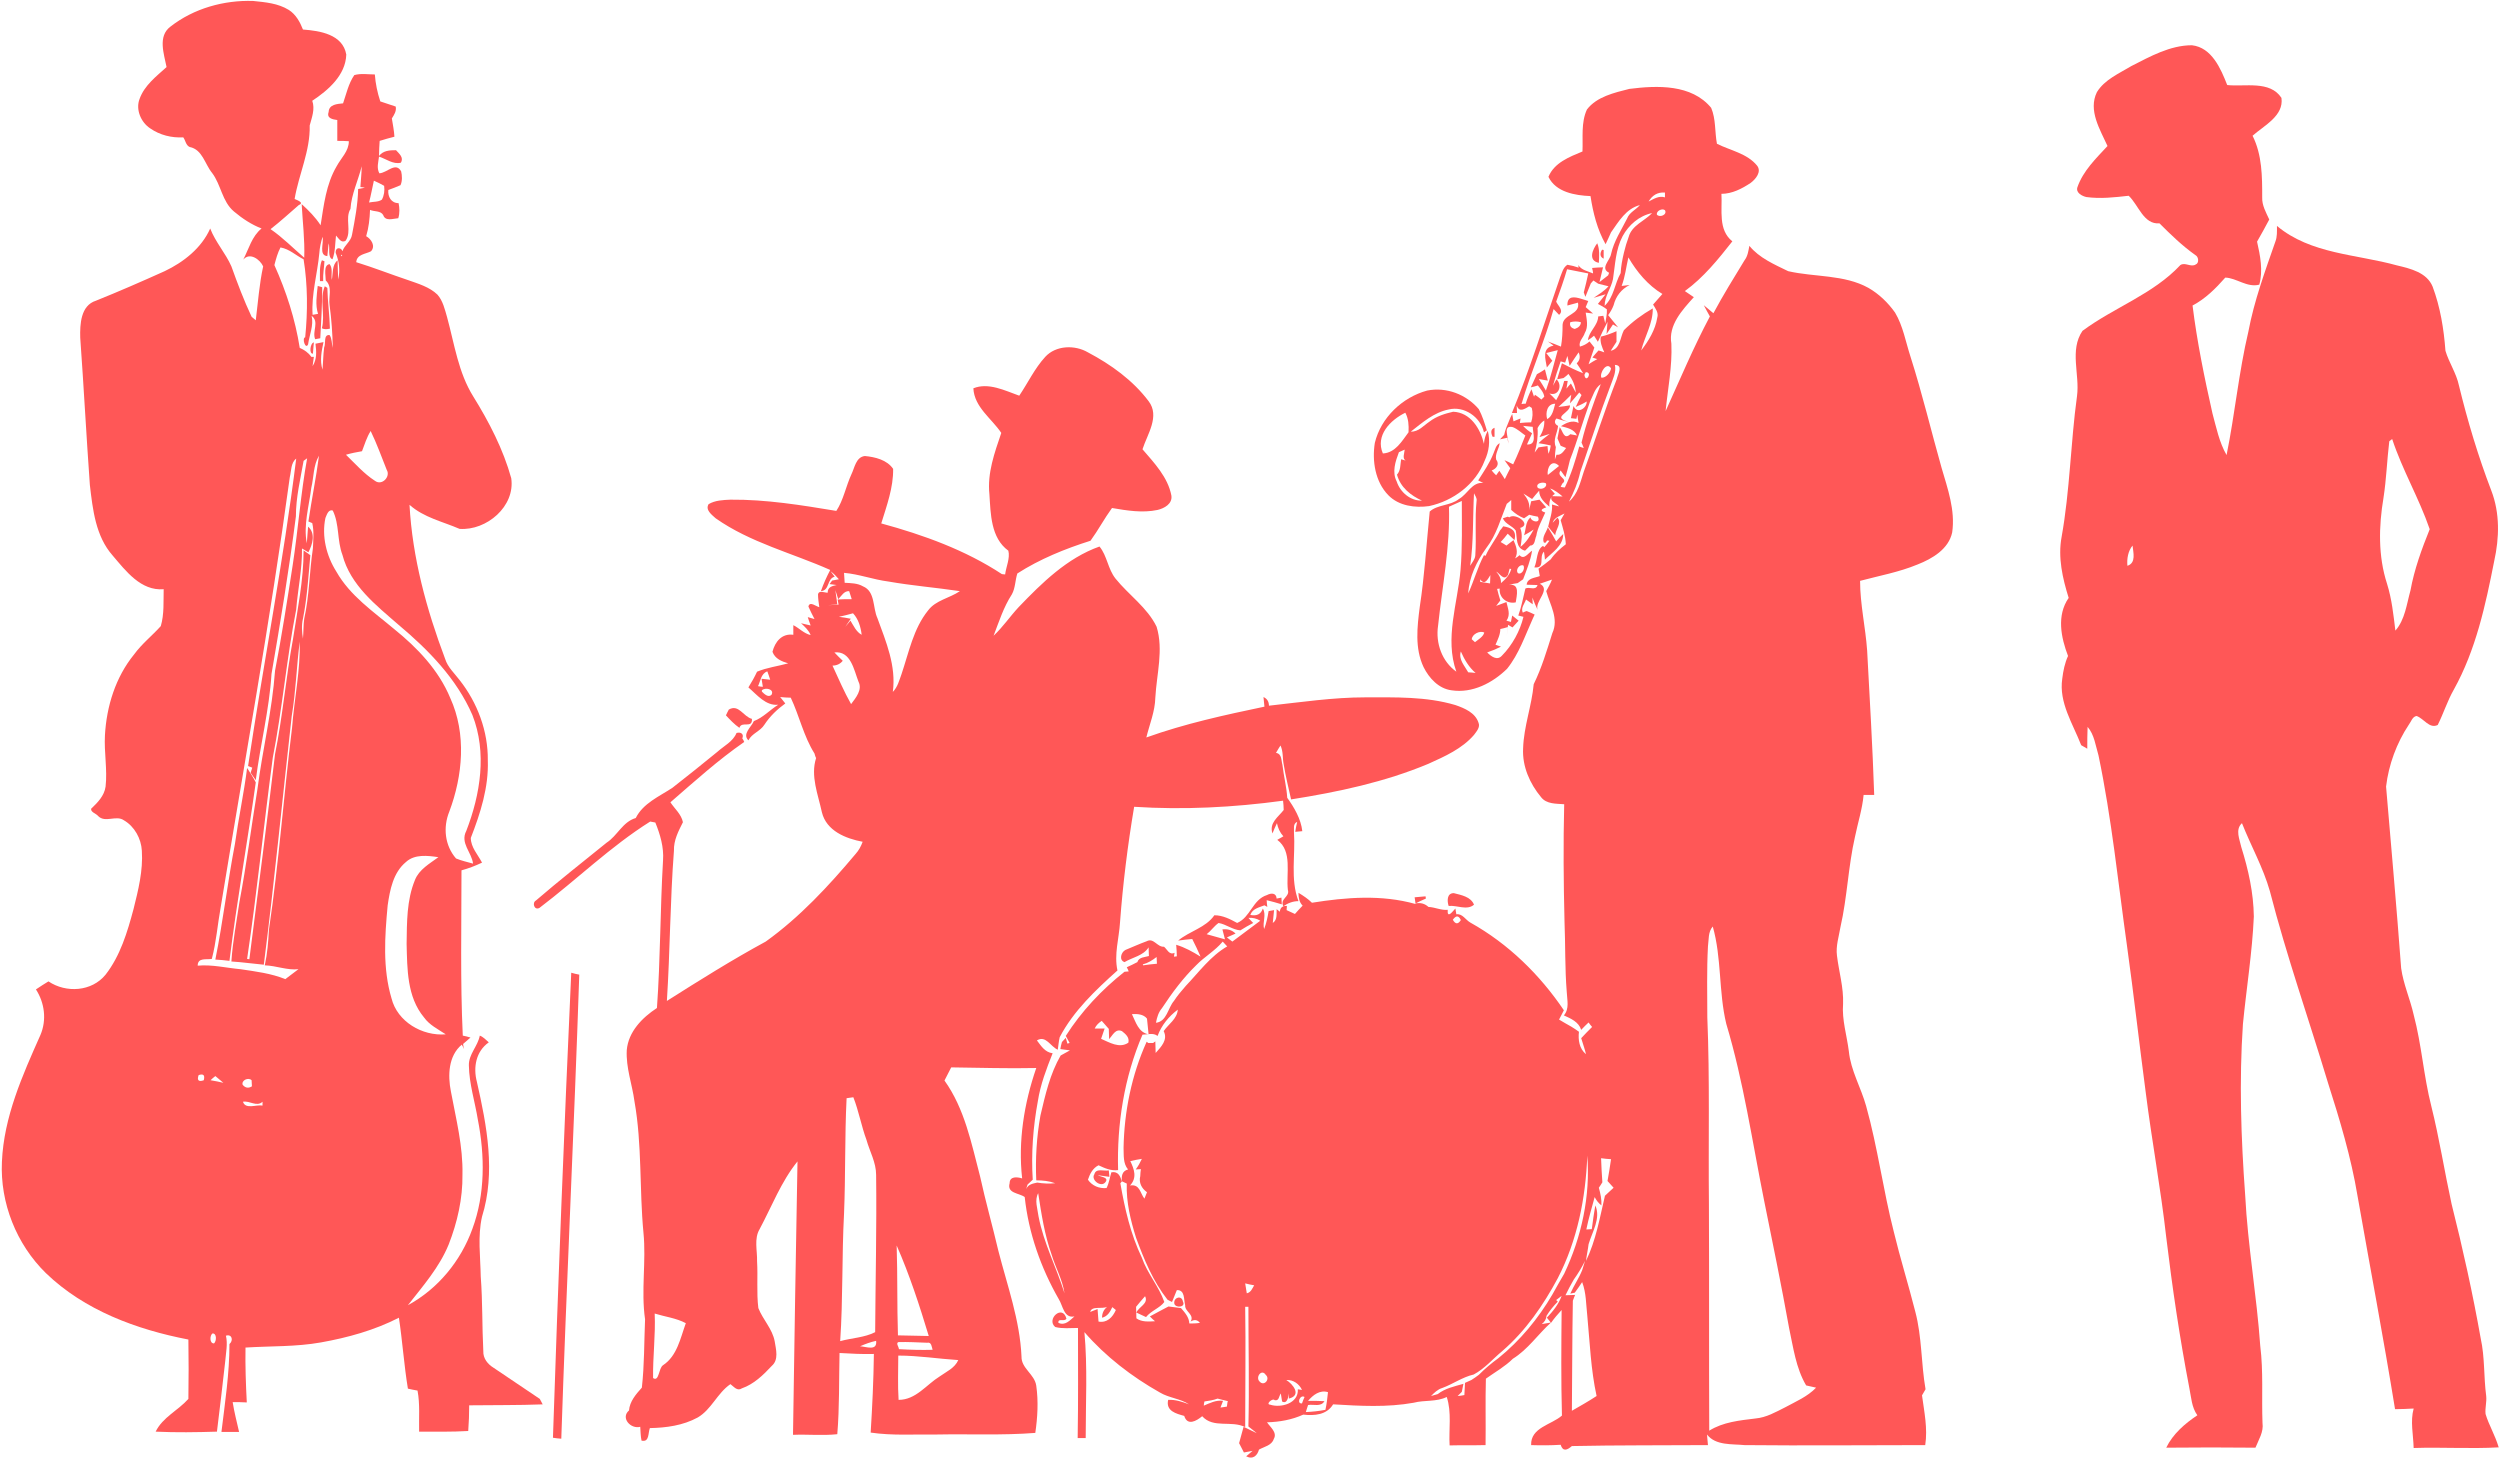
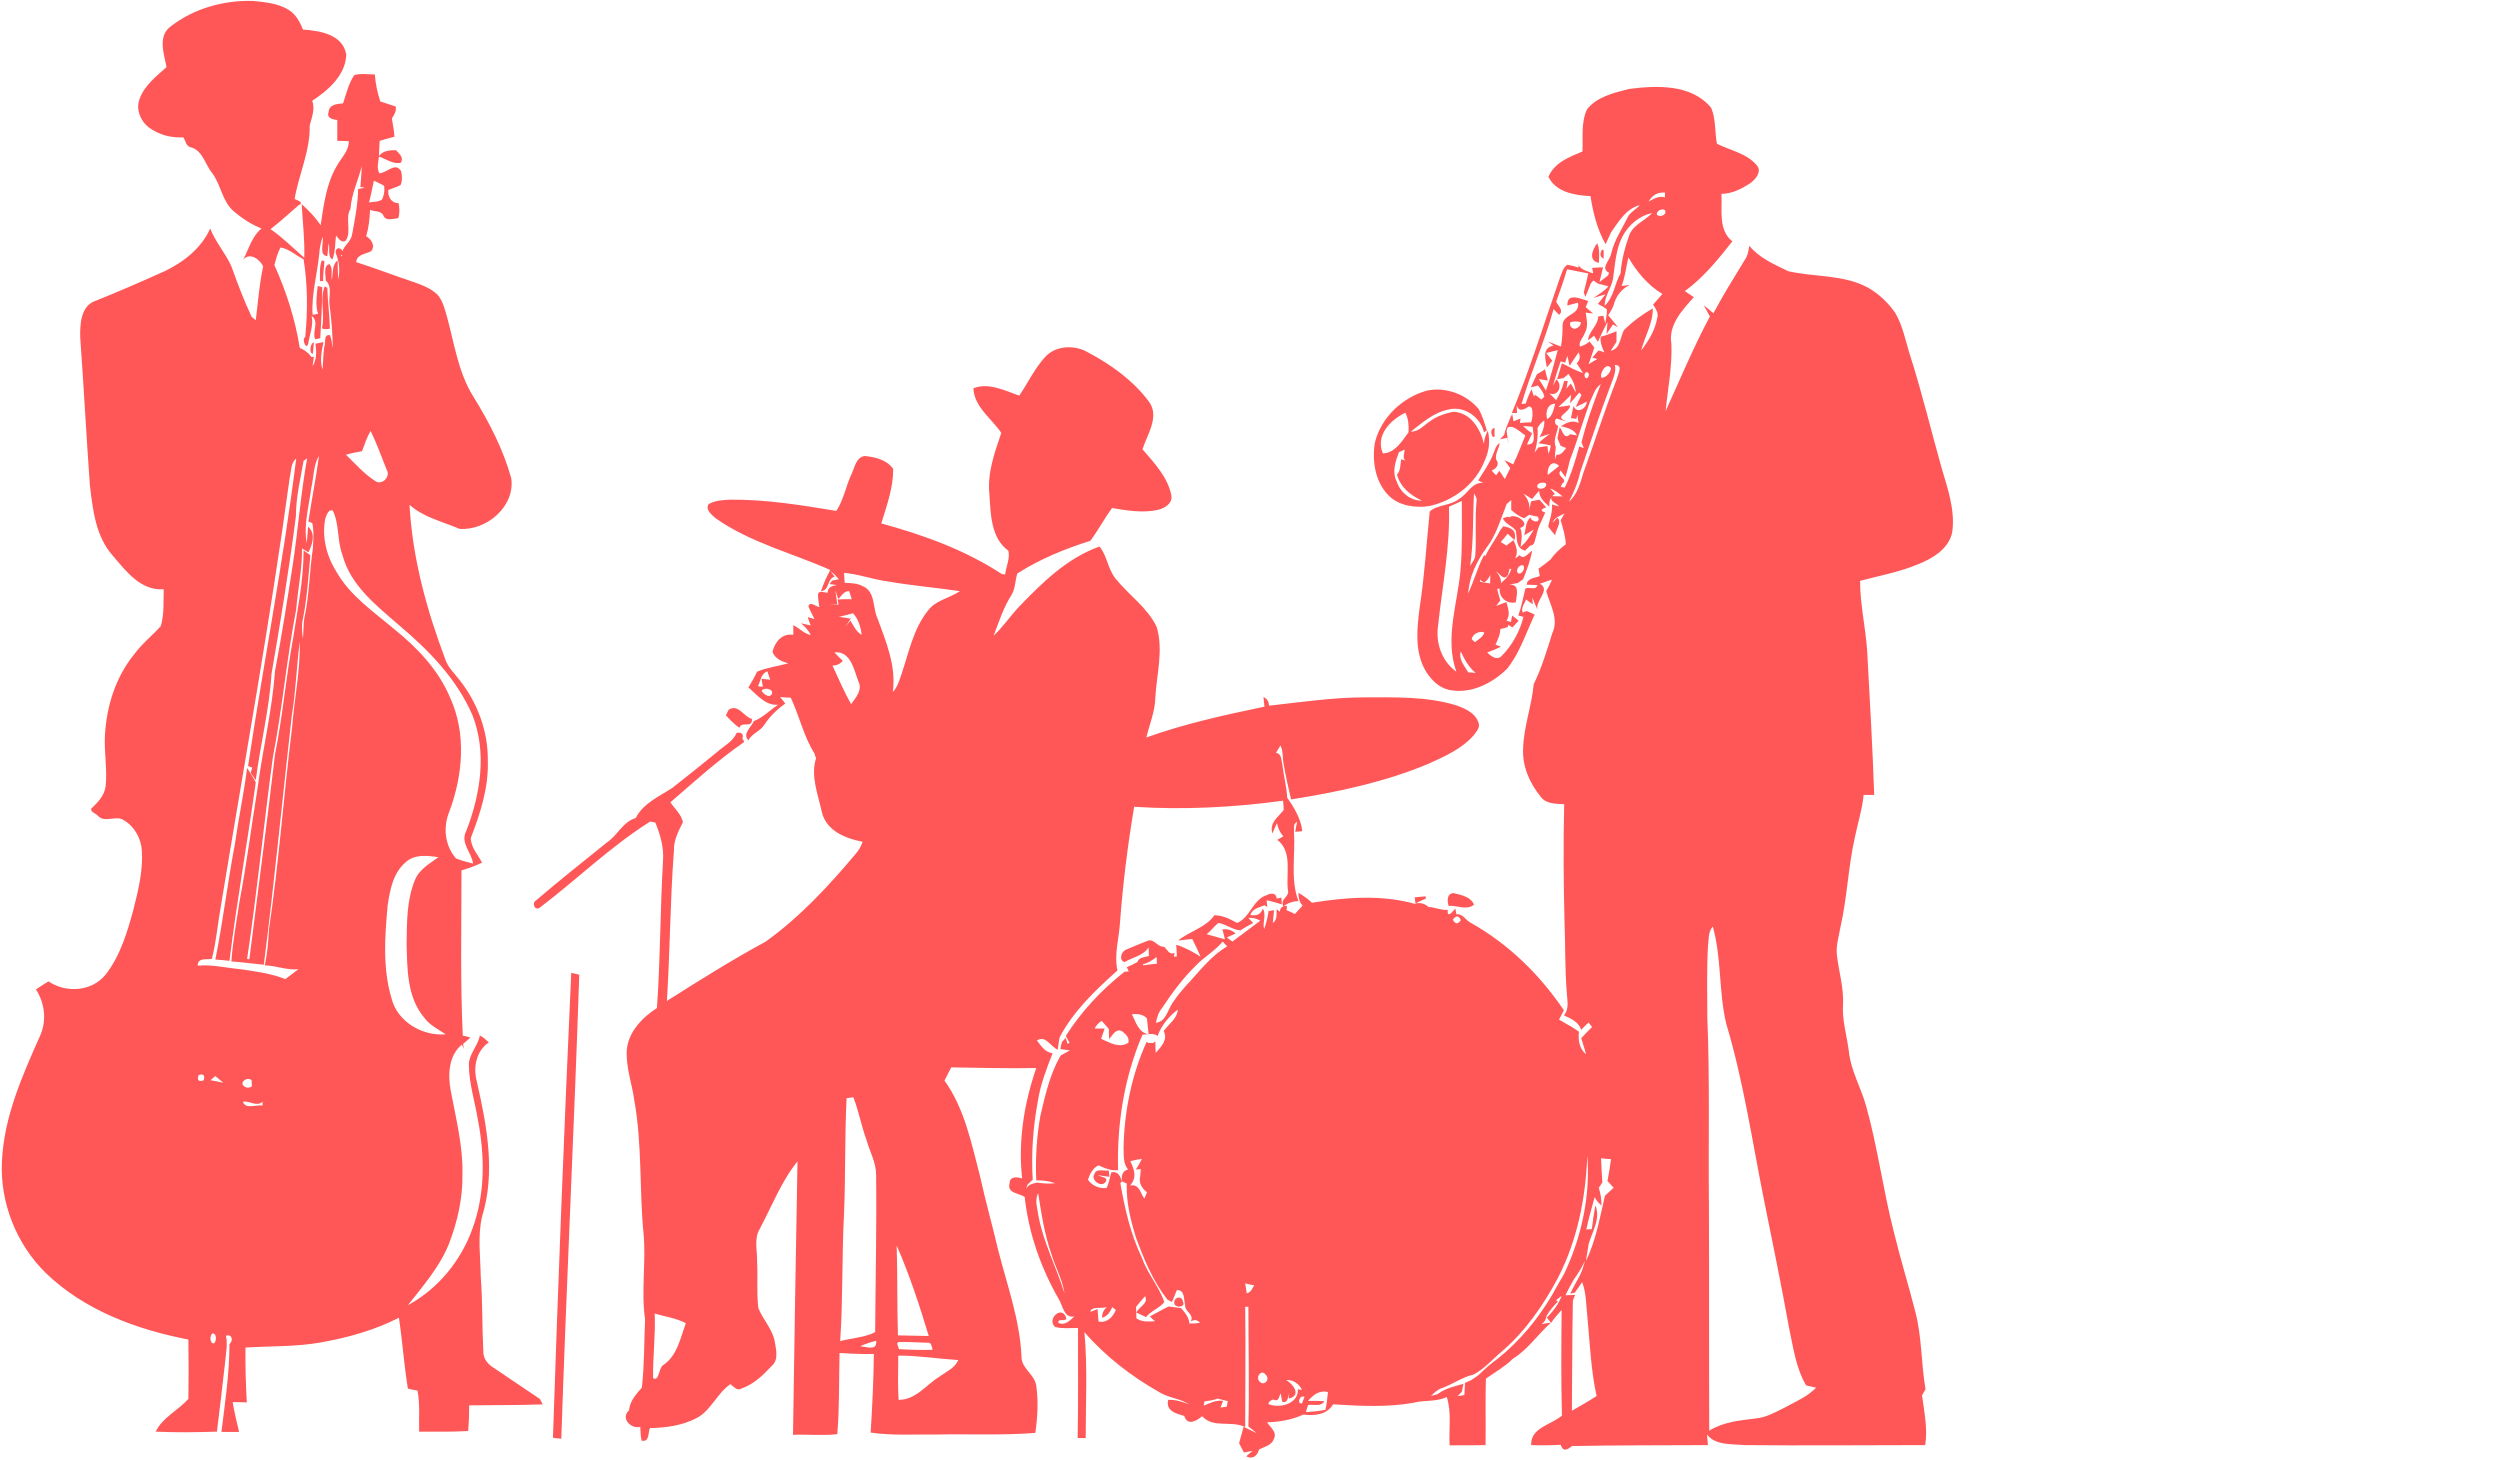
<svg xmlns="http://www.w3.org/2000/svg" fill="#000000" height="454.9" preserveAspectRatio="xMidYMid meet" version="1" viewBox="-0.6 -0.3 779.0 454.9" width="779" zoomAndPan="magnify">
  <g fill="#ff5757" id="change1_1">
    <path d="M153.2,425.9c-1.8-1.1-3.3-2.9-3.2-5.2c-0.4-7.7-0.2-15.4-0.8-23.2c-0.1-6.2-1-12.6,0.4-18.7 c4.3-13.8,1.5-28.3-1.6-42c-1.2-4.5-0.3-9.5,3.7-12.3c-0.9-0.8-1.7-1.7-2.8-2.1c-0.6,3.3-3.5,5.8-3.4,9.3 c0.1,5.8,1.9,11.3,2.8,16.9c2.2,11.2,2.3,23.2-1.7,34c-3.6,10-10.7,18.7-20.1,23.8c4.7-6,9.8-11.8,12.7-18.9 c2.7-6.9,4.4-14.3,4.3-21.8c0.2-8.8-2-17.3-3.6-25.9c-1-5-0.8-11.1,3.4-14.6c0.2,0.3,0.5,1,0.7,1.4c-0.1-0.4-0.3-1.2-0.3-1.6 c0.6-0.5,1.7-1.5,2.3-2c-0.6-0.2-1.8-0.5-2.4-0.6c-0.8-17.1-0.4-34.3-0.4-51.5c2.2-0.6,4.3-1.4,6.4-2.4c-1.3-2.5-3.5-4.8-3.5-7.7 c3-7.7,5.6-15.8,5.3-24.2c0.1-9-3.2-17.9-8.8-25c-1.6-2.1-3.7-4-4.5-6.6c-5.8-15.4-10.2-31.5-11.1-48c4.5,4,10.3,5.2,15.6,7.5 c8.4,0.6,17.4-7,16.1-15.8c-2.5-9-6.9-17.5-11.8-25.4c-4.7-7.5-5.9-16.4-8.2-24.8c-0.7-2.4-1.3-5.1-3-7c-2.5-2.4-6-3.4-9.1-4.5 c-5.4-1.8-10.7-3.9-16.2-5.6c0.2-2.5,2.9-2.5,4.6-3.4c1.5-1.6,0.1-3.8-1.5-4.7c0.8-2.7,1.1-5.4,1.2-8.2c1.3,0.6,3.3,0.2,4.1,1.6 c0.7,2.1,3.1,1.1,4.7,1c0.5-1.6,0.4-3.2,0.1-4.7c-2.3,0-3.4-2-3.2-4.1c1.3-0.5,2.5-0.9,3.8-1.5c0.6-1.3,0.5-3,0.2-4.3 c-1.7-3.1-4.4,0.5-6.8,0.6c-0.9-1.7-0.3-3.5-0.1-5.2c2.2,0.7,4.4,2.5,6.8,1.9c1-1.6-0.5-2.8-1.5-3.9c-2,0-4,0.1-5.3,1.8 c0-1.6,0.1-3.2,0.2-4.7c1.5-0.5,3.1-0.9,4.6-1.3c-0.1-1.9-0.5-3.8-0.8-5.7c0.7-1.1,1.5-2.3,1.2-3.7c-1.6-0.5-3.2-1.1-4.8-1.6 c-0.9-2.7-1.5-5.6-1.7-8.4c-2.1,0-4.3-0.4-6.4,0.2c-1.8,2.6-2.5,5.9-3.5,8.8c-1.8,0.2-4.4,0.3-4.5,2.7c-0.7,2,1.3,2.3,2.7,2.5 c0,2.2,0,4.3,0,6.5c0.9,0,2.7,0,3.6,0.1c0,3.1-2.4,5.2-3.8,7.8c-3.3,5.6-4,12.1-5,18.4c-1.6-2.5-3.7-4.6-5.9-6.6 c0.3,5.6,1,11.1,0.8,16.7c-3.5-3-6.7-6.3-10.5-8.9c3.1-2.4,5.9-5,8.8-7.5c2-0.8-1-1.7-1.3-1.9c1.3-7.7,4.9-15,4.7-22.9 c0.7-2.6,1.7-5.1,0.8-7.7c5-3.3,10.4-8,10.6-14.4c-1.1-6.3-8.2-7.4-13.5-7.8c-0.9-2.3-2.2-4.7-4.4-6.1C86,0.7,82.1,0.4,78.3,0 c-9.1-0.3-18.5,2.3-25.8,8c-4,3-2,8.5-1.2,12.6c-3.2,2.9-6.9,5.7-8.4,9.9c-1.3,3.3,0.4,7.3,3.3,9.2c3,2.1,6.7,3,10.3,2.8 c0.7,0.9,0.8,2.5,2,3c4,0.8,4.7,5.3,7,8.1c2.8,3.7,3.1,8.9,6.8,12c2.6,2.2,5.5,4.1,8.6,5.3c-3,2.4-4,6.4-5.7,9.7 c2-2.4,5.2-0.1,6.2,2.1c-1.2,5.5-1.6,11.2-2.3,16.8c-0.3-0.3-1-0.8-1.3-1.1c-2.4-5.1-4.4-10.4-6.3-15.7c-1.8-4.1-5-7.6-6.6-11.8 c-2.7,6.1-8.3,10.5-14.2,13.3c-7.1,3.2-14.2,6.3-21.4,9.2c-4.8,1.5-5,7.4-4.9,11.5c1.1,15.3,1.9,30.6,3,45.9c0.9,7.7,1.8,16,7.1,22 c4.1,4.8,8.8,11.1,15.9,10.5c-0.1,3.8,0.2,7.8-0.9,11.5c-2.7,3-5.9,5.5-8.3,8.8c-5.8,7.1-8.6,16.2-9.1,25.2 c-0.3,5.3,0.8,10.7,0.2,16c-0.4,2.9-2.5,5-4.5,6.9c-0.2,1.1,1.6,1.5,2.2,2.3c2.2,2.2,5.6-0.4,8,1.3c3.3,1.9,5.4,5.7,5.6,9.5 C44,271,42.5,277,41,283c-1.9,7.1-4.1,14.5-8.7,20.4c-4.3,5.3-12.3,5.8-17.8,2.1c-1.3,0.8-2.6,1.6-3.9,2.5 c2.7,4.2,3.4,9.5,1.4,14.2c-5.6,12.6-11.4,25.5-12,39.5c-0.6,12.8,4.5,25.7,13.7,34.7C25.7,408,42,414,58.1,417.1 c0.1,6.1,0.1,12.3,0,18.5c-3.2,3.6-8,5.7-10.2,10.2c6.4,0.3,12.7,0.2,19.1,0c0.9-7.4,1.8-14.8,2.6-22.1c0.2-2.6,0.8-5.2,0.2-7.8 c1.9-0.6,2.4,1.5,1.1,2.6c0,9.2-1.4,18.3-2.5,27.4c1.8,0,3.6,0,5.5,0c-0.7-3.1-1.5-6.1-2-9.3c1.5,0,2.9,0,4.4,0.1 c-0.3-5.7-0.5-11.4-0.4-17.1c7.8-0.5,15.7-0.2,23.5-1.6c8.4-1.5,16.7-3.8,24.3-7.7c1.1,7.3,1.6,14.8,2.8,22.1 c0.8,0.2,2.3,0.5,3,0.6c0.8,4.2,0.4,8.6,0.5,12.8c5.1,0,10.2,0.1,15.3-0.2c0.2-2.7,0.3-5.3,0.3-8c7.6-0.1,15.3,0,22.9-0.3 c-0.2-0.4-0.7-1.3-0.9-1.7C162.8,432.3,158,429.2,153.2,425.9z M115.9,56c1.1,0.5,2.2,1,3.2,1.6c0.2,1.5,0,3-0.7,4.3 c-1.1,0.8-2.7,0.6-4,0.9C115,60.5,115.4,58.2,115.9,56z M112.2,140.3c0.8-2.1,1.5-4.4,2.7-6.3c1.9,3.9,3.4,8.1,5,12.1 c1.3,2.1-1.5,5.1-3.7,3.4c-3.4-2.2-6.1-5.3-9-8.1C108.9,140.9,110.5,140.6,112.2,140.3z M62.9,336.3c-1.6,0.6-2.2,0-1.6-1.6 C62.8,334.2,63.3,334.7,62.9,336.3z M66.1,418.3c-1.4,0.1-1.4-2.4-0.5-3.1C67,415.1,66.9,417.6,66.1,418.3z M65,336.3 c0.5-0.5,1-0.9,1.5-1.3c0.8,0.7,1.7,1.4,2.5,2.1C67.7,336.8,66.3,336.5,65,336.3z M77.8,336.3c0,0.5,0.1,1.4,0.1,1.9 c-1.1,0.7-2.1,0.5-2.9-0.5C74.6,336.3,76.8,335.3,77.8,336.3z M75.1,343c2.1-0.4,4.3,1.7,6.1,0c0,0.3,0,0.9,0,1.2 C79.3,343.8,75.9,345.5,75.1,343z M92.4,301.7c-1.4,1-2.7,2.1-4.1,3.1c-4.4-1.8-9.3-2.4-14-3.1c-4.4-0.4-8.8-1.5-13.3-1.1 c0-2.6,2.7-1.8,4.4-2.1c1.4-5.3,1.8-10.8,2.8-16.3c7.3-44.6,15.4-89,21.5-133.8c0.5-2,0.3-4.5,2-5.8c-4,32.1-10.2,63.8-15,95.8 c0.3,0.1,1,0.4,1.3,0.5l-0.5,1.6c0.4,0.6,1.2,1.7,1.6,2.3c1.4-11.1,4.2-21.9,4.9-33.1c2.8-16.3,5.5-32.7,7.6-49.1 c0-5.9,1.4-11.6,2.4-17.3c0.3-0.2,0.8-0.6,1.1-0.8c-2,11-2.8,22.2-4.5,33.3c-1.7,11-3.4,22-5.5,32.9c-0.9,12.5-3.9,24.6-5.5,37 c-1.9,11.7-3.4,23.5-5.6,35.1c-0.9,6.2-2.1,12.3-2.5,18.5c3.4,0.2,6.7,0.7,10.1,1c3.3-25.8,5.8-51.7,8.7-77.5 c1.3-7.7,1.5-15.5,2.5-23.2c0.2,9-1.7,17.9-2.4,26.9c-2.6,20.9-4.1,42-7.2,62.9c-0.2,3.7-0.5,7.5-1.3,11.1 C85.5,300.6,88.9,302.1,92.4,301.7z M96.7,162.7c0.6,2.6,0.3,5.3,0.2,7.9c-1.1,7.3-1.1,14.7-2.7,21.9c-0.3,2-0.2,4.1-0.4,6.2 c-0.3-2-0.5-4.1,0-6.2c1.3-6.5,1.7-13.2,2.3-19.8c-0.7-0.5-1.4-1-2.1-1.5c0,9.3-1.9,18.4-3.3,27.6c-2.2,11.9-3.2,24-5.6,35.9 c-2.5,21.3-5.3,42.6-8,63.9l-0.7-0.1c3.1-20.8,5.2-41.8,8-62.7c3-15.3,4.3-30.9,7.3-46.2c0.5-6.3,1.9-12.6,1.8-19l2,1.2 c1.3-2.5,2.3-5.9-0.1-8c-0.1,1.3-0.3,3.9-0.4,5.2c-1.1-5.7,0.7-11.6,1.4-17.3c0.8-3.3,0.6-7,2.4-10c-0.9,6.9-2.3,13.7-3.3,20.5 L96.7,162.7z M99.9,114.9c-0.9-2.8-0.3-5.8,0.3-8.6c-0.6,0.1-1.9,0.4-2.5,0.5c0.3,2.4,0.5,4.8-0.9,7c0.1-0.7,0.3-2.2,0.4-2.9h-0.8 c-0.9-1.3-2.2-2.2-3.6-2.8c-1.4-8.9-4.2-17.6-7.9-25.8c0.5-1.9,1-3.8,1.9-5.5c2.8,0.5,4.8,2.5,7.2,3.7c1.3,8,1.3,16.3,0.5,24.3 c-1.1,0.2,0.1,4,0.9,2.2c0.4-2.9,1.8-5.9,1.1-8.9c2.5,1.9,0.1,4.8,1.1,7.3c0.4-0.1,1.2-0.2,1.6-0.3c0.3-5.3,0.6-10.6,0.6-15.9 c-0.3-0.1-1-0.3-1.4-0.4c-0.3,2.9-0.8,5.9,0.1,8.7c-0.4,0.1-1.3,0.2-1.7,0.3c-0.4-6.5,1.5-12.8,2.1-19.2c0.1-1.7,0.5-3.4,1-5.1 c0.5,1.8-1.3,5.8,1.5,6c0.1-1,0.3-3,0.4-4c0.5,1.5-0.4,4.4,1.2,5c0.9-2.4,0.8-4.9,1.1-7.4c0.8,0.8,1.6,2.5,3,1.6 c2-2.9-0.3-6.9,1.5-9.9c0.3-4.6,2.4-8.8,3.5-13.3c0,2.2-0.3,4.3-0.4,6.5c0.3,0,1,0.1,1.4,0.2c-0.7,0.1-1.4,0.3-2.1,0.4 c-0.1,4.8-1,9.5-1.9,14.2c-0.3,2.1-2.4,3.3-3,5.2c-0.3-1.2-2.2-1.5-2.1,0.5c1.1,2.6,1.4,5.5,0.8,8.3c-0.1-2-0.2-4-0.2-6 c-1.8,1.5-1.4,4-1.8,6.1c-0.3-1.6,0.4-3.5-0.7-4.9c-2,0.3-1.2,3.5-1.2,5.1c2.2,2,0.8,5.1,1.2,7.7c0.6,4.4,0.9,8.8,1,13.3 c-0.4-1.3-0.2-2.8-1-4c-2-0.2-1.1,2.6-1.7,3.9C100.1,110.2,100.1,112.6,99.9,114.9z M106,79.5h-0.4c0.1-0.2,0.2-0.3,0.3-0.5 C106,79.2,106,79.3,106,79.5z M104.2,177.8c-3.1-4.9-4.6-11-3.4-16.7c0.4-0.9,0.9-2.8,2.3-2.3c2.1,4.3,1.3,9.3,3,13.8 c2.5,9.5,10.5,15.7,17.5,21.8c9.3,7.8,18.1,16.8,23,28.1c4.6,11.7,2.5,24.7-1.9,36.1c-2,3.8,1.7,6.7,2.1,10.2 c-1.8-0.5-3.6-0.9-5.3-1.6c-3.5-4-4.1-9.7-2.1-14.6c4.2-11.2,5.4-24.2,0.3-35.4c-3.6-8.7-10.3-15.7-17.5-21.5 C115.8,190.3,108.5,185.4,104.2,177.8z M121.4,310.8c-2.8-9.4-2.1-19.3-1.2-29c0.7-4.8,1.7-10.2,5.7-13.5c2.7-2.5,6.8-2,10.1-1.5 c-2.7,2-6,3.8-7.3,7.1c-2.6,6.3-2.5,13.2-2.6,19.9c0.2,7.8,0.1,16.5,5.4,22.9c1.7,2.4,4.4,3.7,6.8,5.3 C130.9,322.6,123.2,318,121.4,310.8z" />
-     <path d="M773.9,440.3c-0.2-1.9,0.4-3.7,0.2-5.6c-0.8-6-0.4-12-1.7-17.9c-2.5-14.1-5.6-28.1-9.1-42 c-2.2-10.1-3.8-20.4-6.3-30.4c-2.4-9.4-3-19.1-5.5-28.5c-1.1-4.9-3.2-9.5-3.9-14.5c-1.4-18.9-3.1-37.7-4.7-56.6 c0.8-6.8,3.3-13.6,7.1-19.3c0.7-0.9,1.1-2.5,2.4-2.7c2.3,0.8,4,4.1,6.6,2.8c1.8-3.6,3-7.5,5-11c6.9-12.4,9.9-26.4,12.6-40.1 c1.6-7.2,1.8-14.9-0.9-21.9c-4.1-10.7-7.4-21.7-10.1-32.8c-0.8-3.8-3.1-7.1-4.2-10.8c-0.5-6.8-1.6-13.6-4-20 c-1.8-4.4-6.9-5.6-11.1-6.6c-12.6-3.5-26.9-3.5-37.4-12.3c0,1.7,0.1,3.4-0.5,4.9c-3.2,9.2-6.6,18.4-8.4,28 c-3,12.7-4.2,25.7-6.8,38.5c-2.3-4-3.2-8.6-4.4-13c-2.5-11.1-4.8-22.3-6.2-33.6c4-2.1,7.2-5.3,10.2-8.7c3.5,0.1,6.8,3.2,10.6,2.2 c1.2-4.4,0.3-9-0.7-13.4c1.3-2.3,2.6-4.6,3.8-6.9c-1-2.2-2.3-4.4-2.2-6.9c0-6.5,0-13.2-3-19.2c3.6-3.2,9.8-6.2,9-11.8 c-3.6-5.5-11.4-3.4-16.9-4c-2-5.1-4.8-11.7-11-12.4c-6.8,0-13,3.5-18.9,6.5c-3.8,2.3-8.3,4.2-10.7,8.1c-2.8,5.7,1,11.7,3.3,16.8 c-3.6,3.9-7.6,7.7-9.4,12.9c-0.5,1.7,1.5,2.7,2.8,3c4.4,0.6,8.8,0.1,13.2-0.4c3.1,2.9,4.6,9,9.6,8.6c3.5,3.5,7.1,7,11.2,9.9 c1,0.5,1.2,2.5,0.1,2.9c-1.5,1-3.3-0.8-4.8,0.2c-8.5,9.1-20.7,13.2-30.5,20.5c-4.1,6-0.8,13.6-1.7,20.3c-2,14.6-2.2,29.4-4.8,43.9 c-1.2,6.4,0.3,12.9,2.2,19c-3.8,5.5-2.4,12.3-0.2,18.1c-1,2.2-1.5,4.6-1.8,7.1c-1.1,7.4,3.3,14,5.9,20.7c0.5,0.3,1.4,0.8,1.9,1.1 c0-2.3,0-4.5,0.1-6.8c2.1,2.4,2.5,5.9,3.4,8.9c4.1,19.6,6.1,39.6,8.9,59.5c2.1,15.1,3.8,30.3,5.8,45.4c1.9,15.1,4.7,30.1,6.4,45.2 c1.9,15.8,4.2,31.4,7.2,47c0.6,2.9,0.7,6,2.5,8.5c-3.9,2.6-7.6,5.8-9.7,10.1c9.3-0.1,18.6-0.1,27.8,0c1-2.5,2.6-4.9,2.2-7.7 c-0.3-8,0.3-16-0.7-24c-1.1-15.7-3.9-31.3-4.7-47c-1.3-17.8-1.9-35.6-0.7-53.3c1.1-11.2,2.9-22.3,3.4-33.5 c-0.1-7.4-1.7-14.6-3.9-21.6c-0.5-2.4-2-5.5,0.2-7.5c2.8,7.1,6.6,13.8,8.7,21.2c5.2,20.2,12.1,39.8,18.1,59.7 c3.7,11.6,7.2,23.2,9.2,35.2c3.9,22.2,8.1,44.3,11.7,66.5c1.9,0,3.9-0.1,5.8-0.2c-1.1,4-0.1,8.2,0,12.3c8.8-0.3,17.7,0.3,26.5-0.2 C776.8,446.7,774.9,443.7,773.9,440.3z M662.3,176c-0.2-2.2,0.2-4.6,1.6-6.3C664.1,171.8,665.1,175.1,662.3,176z M742.1,154.8 c0.9-5.8,1.1-11.8,1.8-17.6c0.2-0.2,0.7-0.5,0.9-0.7c3.2,9.7,8.4,18.5,11.7,28.1c-2.5,6.2-4.8,12.5-6,19.1 c-1.2,4.3-1.7,9.1-4.7,12.5c-0.6-4.9-1.1-9.8-2.6-14.6C740.4,173,740.6,163.7,742.1,154.8z" />
    <path d="M594.7,110.8c-1.5-4.6-2.3-9.5-4.8-13.7c-2.2-3.1-5-5.8-8.3-7.7c-7.6-4.2-16.7-3.3-25-5.2 c-4.3-2.1-9-4.1-12.1-7.9c-0.3,1.6-0.5,3.2-1.5,4.5c-3.3,5.4-6.7,10.9-9.7,16.5c-1-0.8-2-1.7-3-2.5c0.6,1.2,1.3,2.4,1.9,3.5 c-5.1,9.6-9.3,19.6-13.8,29.5c0.7-7,2.1-13.9,1.8-21c-1-5.8,3.4-10.5,7-14.5c-0.9-0.6-1.9-1.3-2.8-1.9c5.8-4.2,10.4-9.9,14.8-15.5 c-4.5-3.6-3.1-9.7-3.4-14.8c3.3,0,6.4-1.6,9.1-3.4c1.6-1.2,3.5-3.5,2-5.4c-3.1-3.8-8.3-4.7-12.5-6.8c-0.7-3.7-0.3-7.7-1.8-11.2 c-6.1-7.4-16.8-7-25.5-5.9c-4.7,1.2-10.1,2.4-13.2,6.4c-1.9,4.1-1.2,8.8-1.4,13.1c-4.1,1.7-8.8,3.5-10.6,7.9 c2.3,4.8,8.3,5.8,13.1,6c0.8,5.2,2.1,10.4,4.7,15c0.6-1.2,1.1-2.4,1.7-3.7c2.4-3.4,4.7-7.4,9-8.5c-1.3,1.5-3.3,2.3-4,4.2 c-1.8,3.6-4.1,7-5,11.1c-0.3,1.9-3.5,4.4-0.6,5.8l-0.3,0.8c-0.7,0.5-2,1.6-2.7,2.1c0.3-1.1,0.8-3.4,1.1-4.6c-0.8,0-2.5,0.1-3.4,0.2 c0.1,0.4,0.3,1.2,0.3,1.7c-1.6-0.7-3.6-1-4.6-2.6l0.1,0.8c-1.1-0.4-2.3-0.7-3.5-0.9c-1.4,0.9-1.7,2.6-2.3,4 c-4.9,14.1-9.3,28.4-15,42.2h1.6L472,126c0.8,2.4,2.5,1.1,3.9,0.3l0.8,0.5c0.4,1.5,0.3,3-0.2,4.5c-1.2,0-2.3,0.1-3.5,0.2 c0-0.4,0.2-1.1,0.2-1.4c-0.6,0.2-1.7,0.7-2.2,0.9c-0.1-0.6-0.3-1.7-0.4-2.3c-0.3,0.5-0.8,1.6-1,2.2c-0.6,1.4-1.2,2.8-1.5,4.3 c-0.3,0.4-1,1-1.3,1.4c0.6-0.1,1.8-0.4,2.3-0.5l0.3,1.8c0.1-1.9-1.9-5.9,1.4-5.1c1.5,0.6,2.6,1.7,3.9,2.6c-1.2,3-2.4,6.1-3.8,9 c-0.9-0.5-1.8-0.9-2.7-1.3c0.6,0.8,1.2,1.7,1.8,2.5c-0.6,1.2-1.2,2.3-1.7,3.4c-0.4-0.7-1.3-2-1.7-2.6c-0.3,0.5-0.7,0.9-1,1.4 l-0.7-0.7c-0.2-0.2-0.5-0.6-0.7-0.8c1.4-0.5,2.6-1.9,1.4-3.4c-0.4-1.8,0.9-3.4,1.1-5.1c-1.2,0.6-1.4,2-1.9,3.1 c-1.2,3.1-3.1,5.8-4.8,8.5c0.4,0.2,1.2,0.6,1.6,0.8c-3.5-0.4-4.9,3.5-7.6,5c-2.6,2.1-6.7,1.7-9.1,3.9c-1,9.9-1.6,19.9-3.1,29.7 c-0.8,6.2-1.6,12.9,1.2,18.8c1.7,3.4,4.7,6.7,8.7,7.2c6.5,1,12.8-2.3,17.3-6.7c3.7-4.6,5.6-10.3,8-15.6l0.6-1.3 c-0.8-0.4-1.7-0.8-2.5-1.1c-0.3,0.1-0.9,0.3-1.2,0.5c-0.7-1.5,0.6-2.8,1-4.1c0.5,0.4,1.6,1.1,2.1,1.5l-0.1-2.1 c0.5,1.3,1,2.6,1.6,3.8c-0.9-2.7,4.3-6.3,0.7-8.1c1.3-0.4,2.5-0.9,3.8-1.3c-0.5,1.3-1.2,2.5-1.8,3.6c1.2,4.3,4,8.6,1.9,13.1 c-1.7,5.4-3.3,10.8-5.8,15.9c-0.6,6.7-3.1,13.2-3.3,20c-0.3,5.6,2.1,11,5.6,15.2c1.7,2.2,4.7,2,7.2,2.2 c-0.3,12.2-0.2,24.4,0.1,36.5c0.3,7.3,0.1,14.7,0.7,22c0.1,2.5,0.9,5.2-0.9,7.3c2.2,1,4.6,2,5.4,4.5c0.8-0.8,1.5-1.6,2.3-2.3 c0.3,0.5,0.7,0.9,1.1,1.4c-1.1,1.1-2.3,2.3-3.4,3.5c0.5,1.7,1.1,3.3,1.5,5c-2.1-1.7-2.5-4.5-2.2-7c-0.8-0.6-1.6-1.1-2.4-1.6 c-1.3-0.7-2.6-1.5-3.8-2.2c0.5-1,1-2,1.5-2.9c-7.5-11.1-17.3-20.7-29.1-27.3c-1.5-0.8-2.5-2.9-4.4-2.6c-0.1-0.4-0.2-1.3-0.3-1.8 c-0.8,0.8-2.6,3.4-2.4,0.4c-2.1,0.2-3.9-0.8-6-0.9c-1.1-1-2.4-1.4-4-1.1c0.8-0.4,2.4-1.2,3.2-1.5l-0.1-0.7 c-1.1,0.1-2.3,0.2-3.4,0.3c0.1,0.5,0.2,1.5,0.3,2.1c-10.6-3-21.7-2.1-32.3-0.4c-1.2-1.2-2.7-2.2-4.2-3.1c0,1.4,0.2,2.9,1.3,4 c-0.8,0.8-1.6,1.7-2.4,2.6c-0.6-0.3-1.9-0.9-2.6-1.2l0.1-1.3c-1.3-0.1-2.1,0.5-2.2,1.8l-1-0.8c-0.1,1.5,0.3,3.3-1.2,4.3 c0.1-1,0.3-3,0.4-4l-1.7,0.3c-0.3,1.9-0.7,3.8-1.4,5.6c-0.6-2.1,0.8-4.4-0.4-6.4c-0.6,1.8-1.9,2.4-3.9,2c0.7-2,2.7-2.3,4.4-3 c0.2,0.1,0.7,0.4,0.9,0.5c-0.1-0.5-0.2-1.6-0.2-2.1c1.6,0.4,3.1,0.8,4.7,1.3l-0.1-2.1c-0.4,0.1-1.1,0.2-1.5,0.3 c-0.1-1.8-1.7-1.8-3-1.1c-4.5,1.4-5.1,6.9-9.3,8.7c-2.2-1.2-4.5-2.4-7.1-2.4c-2.7,3.9-7.7,4.9-11.3,7.9c1.5-0.2,2.9-0.4,4.4-0.5 c0.9,1.8,1.8,3.6,2.6,5.5c-2.4-1.5-4.9-2.9-7.6-3.7c0.1,0.9,0.2,2.7,0.2,3.6c-0.2,0-0.7,0.1-0.9,0.1l0.2-1.2 c-1.7,0.8-2.3-1.1-3.3-1.9c-2.1,0.2-3.2-2.9-5.4-1.7c-2.2,0.8-4.4,1.8-6.6,2.7c-1.4,0.7-2.1,3.2-0.3,3.8c2.5-1.5,5.9-2,7.5-4.6 c0,0.7,0.1,2,0.1,2.7c-1.3,0.4-3.1,0.3-3.6,1.9c-1.1,0.6-2.2,1.1-3.3,1.6c0.2,0.3,0.5,1,0.6,1.3c-0.3,0-1,0.1-1.3,0.1 c-7.1,5.6-13.5,12.4-18.3,20c0.3,0.6,0.9,1.7,1.2,2.2l-0.7,0.2l-0.5-1.8l-1.2,1.3c-0.2,0.7-0.4,1.5-0.5,2.2c0.7,0.1,2.2,0.3,3,0.4 c-0.7,0.4-2.2,1.2-2.9,1.6c-3.3,5.7-4.8,12.3-6.3,18.7c-1.2,6.7-1.6,13.5-1.3,20.2c2,0,4,0.2,5.9,0.9c-1.9,0.2-3.8,0.1-5.6-0.2 c-1.4,0.3-2.9,0.6-3.4,2c0.1-0.5,0.2-0.9,0.4-1.4c0.4-0.4,1.2-1.1,1.6-1.5c-0.5-8.2,0.1-16.4,1.6-24.5c0.8-5.2,2.7-10.1,4.6-14.9 c-2.4-0.3-3.6-2.3-4.9-4c2.8-1.7,4.2,1.9,6.5,2.9c0.2-1.3,0.3-2.6,0.6-3.9c4.3-8.2,11.2-14.7,18-20.8c-1.1-5,0.5-10,0.8-15 c0.9-12.1,2.4-24.1,4.4-36c15.4,1,31,0.2,46.4-1.9c0.1,0.7,0.2,2.1,0.2,2.9c-1.7,2.2-4.6,4-3.5,7.3c0.3-0.8,1-2.4,1.4-3.2 c0.3,1.5,0.9,2.9,2,4.1c-0.5,0.3-1.4,0.8-1.9,1.1c4.8,3.6,2.7,10.4,3.3,15.6c0.7,2.2-2.6,2.7-1.4,5.1c1.4-1,3-1.6,4.7-1.6 c-2.6-6.9-0.9-14.3-1.4-21.4c0.1-1.1-0.4-2.7,1-3.3c-0.2,0.8-0.5,2.3-0.6,3.1l2.2-0.2c-0.4-3.8-2.6-7.5-4.7-10.4 c-0.2-3.4-1.1-6.8-1.5-10.3c-0.4-1.3-0.1-3.4-2-3.7c0.5-0.8,0.9-1.6,1.4-2.3c0.9,1.9,0.6,4,1,5.9c0.6,3.7,1.5,7.3,2.3,10.9 c14.6-2.3,29.2-5.4,42.8-11.1c5.1-2.3,10.5-4.7,14.2-9c0.8-1.1,2-2.4,1.4-3.8c-1-3.1-4.3-4.5-7.2-5.5c-9.1-2.7-18.7-2.4-28.1-2.4 c-10,0-20,1.5-30,2.6c0-1.3-0.6-2.2-1.7-2.7c0.1,0.8,0.2,2.3,0.3,3c-12.4,2.6-24.8,5.3-36.8,9.6c1-4.1,2.7-8.1,2.8-12.4 c0.4-7.3,2.6-14.9,0.4-22.1c-2.9-6-8.7-9.9-12.8-15c-2.4-3-2.6-7.1-5-10c-10.1,3.6-17.9,11.3-25.2,18.9c-2.7,2.9-4.9,6.2-7.8,8.9 c1.7-4.4,3.1-8.9,5.7-12.9c1.1-2,1-4.3,1.7-6.5c7-4.5,14.9-7.7,22.8-10.2c2.4-3.3,4.3-6.9,6.7-10.2c4.7,0.8,9.5,1.6,14.2,0.6 c2.1-0.5,4.7-1.9,4.3-4.5c-1.1-5.7-5.3-10.1-9-14.4c1.5-4.7,5.5-10.3,1.9-15c-4.9-6.5-11.7-11.4-18.9-15.2 c-4.1-2.4-10-2.2-13.3,1.4s-5.4,8.1-8.1,12.1c-4.5-1.6-9.6-4.2-14.3-2.3c0.3,5.9,5.7,9.4,8.7,13.9c-2.1,6.2-4.4,12.5-3.7,19.1 c0.4,6.1,0.4,13.6,5.9,17.6c0.6,2.3-0.7,5-1,7.4c-0.2,0-0.7-0.1-1-0.1c-11.4-7.5-24.4-12.2-37.6-15.8c1.7-5.5,3.8-11.2,3.7-17 c-1.9-2.8-5.6-3.7-8.8-4c-2.8,0.3-3.2,3.7-4.2,5.7c-1.7,3.7-2.5,8.1-4.7,11.4c-10.9-1.8-21.9-3.6-33-3.5c-2.3,0.1-4.8,0.2-6.8,1.4 c-1.1,1.8,1,3.3,2.2,4.4c10.8,7.6,23.8,10.8,35.7,16.1c-1.1,2.1-2.1,4.3-2.9,6.6c2.8-0.2,1.8-3.9,4.3-4.5c-0.3-0.4-1-1.3-1.3-1.7 c1,0.7,1.8,1.6,2.6,2.5c-0.5,0.1-1.5,0.3-2.1,0.4l-0.8,1.1l2.2,0.3c-1.4,0.3-2.8,0.6-2.8,2.4c-1,0-2.7-0.9-3,0.5 c0,1.3,0.2,2.6,0.4,4c-1-0.2-3-2-3.4-0.2c0.6,1.3,1.2,2.6,1.9,3.9l-2.1-0.6c0.2,0.6,0.6,1.9,0.9,2.6c-0.8-0.2-2.3-0.5-3-0.7 c1.2,1.1,2.4,2.2,3,3.7c-2.1-0.5-3.6-2.2-5.4-3.1c0,0.7,0,2.2,0,3c-3.6-0.5-5.7,2.2-6.5,5.3c0.8,2.2,2.9,3,4.9,3.6 c-3.2,0.9-6.6,1.3-9.7,2.6c-0.8,1.7-1.7,3.3-2.7,4.9c2.7,2.3,5.4,5.8,9.3,5.4c-2.6,1.6-4.7,4-7.6,5.1c-0.8,1.9-3.7,4-1.7,6 c1.1-2.2,3.7-2.8,5-4.9c1.7-2.6,4-4.8,6.5-6.6c-0.4-0.5-1.2-1.5-1.6-2c0.8,0.1,2.5,0.2,3.3,0.2c2.7,5.7,4,12,7.4,17.4 c0.1,0.4,0.3,1.1,0.5,1.4c-1.8,5.6,0.6,11.3,1.8,16.9c1.4,5.8,7.4,8.2,12.7,9.2c-0.5,1.4-1.2,2.7-2.2,3.8 c-8.4,10-17.4,19.7-28,27.3c-10.5,5.7-20.7,12.1-30.8,18.5c1-15.6,1-31.2,2.2-46.8c-0.1-3.3,1.4-6.1,2.8-8.9 c-0.5-2.5-2.6-4.2-3.9-6.2c7.5-6.5,14.9-13.2,23-18.8c-0.1-0.3-0.4-0.9-0.6-1.1c0.6-1.4-0.5-2.1-1.8-1.7c-1.1,2.7-3.9,4-6,5.9 c-4.6,3.8-9.3,7.5-14,11.2c-4.1,2.7-9.1,4.8-11.4,9.4c-4.1,1.2-5.7,5.5-9.1,7.7c-7.4,6-14.8,11.8-22,18c-1.3,0.7-0.5,3.2,1.1,2.3 c11.6-8.8,22.1-19.1,34.5-26.9c0.4,0.1,1.2,0.2,1.6,0.3c1.5,3.7,2.7,7.7,2.4,11.8c-0.9,15.3-0.8,30.7-1.9,46 c-4.6,3-8.9,7.4-9.4,13.1c-0.3,5.5,1.7,10.7,2.4,16c2.4,13.5,1.5,27.3,2.8,40.9c0.9,9-0.8,18,0.5,27c-0.3,7.1-0.2,14.2-1,21.3 c-1.8,2-3.8,4.3-4,7.1c-2.7,2.3,0.5,5.9,3.5,5.1c0.1,1.4,0.1,2.9,0.4,4.3c2.5,0.6,2-2.4,2.6-3.9c5.1-0.1,10.3-0.8,14.9-3.3 c4.3-2.5,6.1-7.6,10.2-10.4c1.1,0.8,2.1,2.3,3.6,1.3c3.7-1.3,6.6-4.1,9.3-7c2.2-1.9,1.3-5.1,0.9-7.6c-0.7-3.9-3.7-6.8-5.1-10.4 c-0.6-4.8-0.1-9.8-0.4-14.6c0.1-3.3-1-7,0.8-10c3.8-7.1,6.7-14.8,11.8-21.1c-0.5,28.4-1,56.8-1.4,85.2c4.6-0.2,9.2,0.3,13.8-0.2 c0.7-8.4,0.5-16.8,0.7-25.3c3.5,0.2,7.1,0.4,10.7,0.3c-0.1,8.2-0.5,16.4-1,24.5c6.8,1,13.7,0.5,20.5,0.6 c10.3-0.2,20.6,0.3,30.8-0.5c0.7-4.8,1-9.8,0.3-14.7c-0.5-3.6-4.7-5.4-4.6-9.1c-0.5-11.3-4.4-22-7.2-32.9c-1.8-7.7-4-15.4-5.7-23.2 c-2.7-10.3-4.8-21.1-11.1-29.9c0.7-1.4,1.4-2.8,2.1-4.1c8.8,0.1,17.6,0.4,26.5,0.2c-3.8,11-5.7,22.8-4.4,34.4 c-1.6-0.5-3.9-0.7-3.9,1.5c-0.9,3.2,2.9,3,4.7,4.3c1.2,11.2,5,22,10.6,31.8c1.3,2,1.6,6.1,4.9,5.4c-1.4,1.2-2.9,3-5,2 c-0.2-1.6,1.9-0.2,2.5-1.3c-1.2-4.6-6.4,0.2-3.5,2.6c2.3,0.6,4.7,0.3,7.1,0.3c0,11.4,0.1,22.8-0.1,34.3c0.6,0,1.9,0,2.5,0 c0-11,0.6-22.1-0.4-33c6.6,7.6,14.8,13.9,23.5,18.8c2.8,1.7,6.4,1.9,9.1,3.7c-2.1-0.8-4.2-1.5-6.5-1.4c-0.8,3.5,2.5,4.3,5,5 c1,3.2,3.8,1.6,5.6,0.1c3.5,3.9,9.1,1.2,13.4,3.4c0-12.5,0.2-25,0-37.5c0.3,0,0.8,0,1,0c0,12.4,0.3,24.9,0,37.3 c0.9,0.7,1.8,1.4,2.6,2.1c-1.4-0.7-2.7-1.3-4.1-2c-0.5,1.7-0.9,3.4-1.4,5.1c0.4,0.7,1.1,2.2,1.5,2.9c0.7-0.1,2-0.4,2.7-0.5 c-0.5,0.4-1.5,1.3-2,1.7c2.2,1.1,3.5-0.3,4-2.1c1.6-0.9,4-1.3,4.6-3.3c1.2-2-1.1-3.7-2.1-5.2c3.9-0.1,7.8-0.8,11.3-2.4 c3.5,0.4,7.3,0.1,9.3-3.2c8.3,0.5,16.8,1,25.1-0.5c3.4-0.9,7.1-0.2,10.3-1.8c1.6,4.8,0.6,10.1,0.9,15.1c3.7-0.1,7.4,0,11.2-0.1 c0.1-6.9-0.1-13.8,0.1-20.7c2.8-2,6-3.8,8.4-6.2c4.7-2.9,7.8-7.6,11.9-11.3c-0.7,0.1-2.2,0.4-2.9,0.5c0.9-0.7,1.4-1.5,1.5-2.6 c1-1.6,2.2-3.1,3.5-4.4l-0.5-0.5c0.4-0.3,1.3-1,1.7-1.3c-0.9,2.6-2.7,4.8-4.6,6.8c0.4,0.5,0.8,1,1.3,1.6c1-1.4,2.1-2.7,3.3-4 c-0.1,11-0.2,21.9,0.1,32.9c-3.3,2.9-9.8,3.7-9.6,9.2c3,0.1,6.1,0.1,9.2-0.1c0.7,2.2,2,1.7,3.5,0.4c14.1-0.3,28.3-0.2,42.4-0.3 c-0.1-0.8-0.2-2.5-0.3-3.3c2.7,3.5,7.8,2.9,11.7,3.3c18.8,0.2,37.5,0,56.3,0c0.8-5.2-0.3-10.3-1-15.5c0.3-0.5,0.8-1.4,1.1-1.9 c-1.4-8-1.1-16.3-3.2-24.2c-2.1-8.3-4.7-16.6-6.7-24.9c-3.3-12.9-5-26.2-8.6-39.1c-1.6-5.8-4.8-11.1-5.4-17.1 c-0.6-4.9-2.2-9.8-1.8-14.8c0.2-5.1-1.3-10-1.9-15c-0.4-3,0.6-6,1.1-9c2.1-9.2,2.4-18.8,4.5-28c0.9-4.4,2.3-8.7,2.7-13.1 c0.8,0,2.5,0,3.3,0c-0.5-15-1.4-30-2.2-45c-0.5-7.2-2.2-14.4-2.2-21.7c6-1.6,12.1-2.7,17.9-5.1c4.6-1.8,9.7-4.8,10.8-10 c1-6.9-1.4-13.6-3.3-20.1C601.2,134.2,598.4,122.4,594.7,110.8z M238.5,208.9c0.2,0.6,0.7,1.9,0.9,2.6c-0.7-0.1-2-0.2-2.7-0.3 c0.1,0.6,0.3,1.9,0.4,2.5c-0.4,0-1.1-0.1-1.5-0.2C236.4,211.9,236.5,209.6,238.5,208.9z M239.8,216.2c-1,1-2.3-0.3-3-1v-0.4 C237.8,213.8,240.8,214.4,239.8,216.2z M206,425.1c-1.4,0.9-1.2,5.3-3.1,4c-0.1-6.7,0.8-13.4,0.5-20.1c3.2,1,6.7,1.4,9.7,3 C211.4,416.7,210.4,422.2,206,425.1z M257.4,188.3c0.7-0.1,2.1-0.2,2.9-0.3c-0.2-1.5-0.4-2.9-0.6-4.4c0.2,0.7,0.7,2.1,0.9,2.8 c1-1,1.8-2.6,3.4-2.5c0.2,0.6,0.6,1.9,0.8,2.5c-1.5,0-3,0-4.4,0.1l0.3,1.6C259.5,188.2,258.4,188.2,257.4,188.3z M264.6,219.1 c-2.2-3.9-3.9-7.9-5.8-12c1.3,0,2.4-0.5,3.2-1.5c-0.9-0.9-1.8-1.7-2.6-2.6c5.1-0.6,6.1,5.5,7.5,9.1 C268.2,214.6,266.1,217.1,264.6,219.1z M264.4,193.1c-0.5,0.6-1.1,1.3-1.6,1.9l1.7-2.5c-0.9-0.2-2.8-0.5-3.7-0.6 c1.5-0.3,2.9-0.7,4.4-1.1c1.7,1.8,2.4,4.3,2.7,6.7C266.2,196.6,265.4,194.7,264.4,193.1z M267.4,419.2c1.6-0.7,3.2-1.3,5-1.7 C272.8,420.8,269.3,419.3,267.4,419.2z M272.1,414.8c-3.3,1.7-7.3,1.8-10.9,2.8c0.9-13.2,0.5-26.5,1.2-39.7c0.5-12,0.2-24,0.8-36 c0.5-0.1,1.6-0.2,2.1-0.3c1.7,4.3,2.5,9,4.1,13.3c1,3.6,3,7,3,10.9C272.6,382.1,272.2,398.4,272.1,414.8z M278.8,387.8 c4,9.1,7.1,18.6,10,28.2c-3.2-0.1-6.4-0.1-9.6-0.2C278.9,406.4,279.1,397.1,278.8,387.8z M279.3,417.9c3-0.1,6,0.1,9,0.2 c1.4-0.3,1.4,1.3,1.7,2.2c-3.5,0.1-7,0-10.5-0.2C279.5,419.4,278.5,418.3,279.3,417.9z M298,423.5c-1.1,2.5-3.7,3.6-5.8,5.1 c-4.2,2.6-7.4,7.3-12.8,7.3c-0.3-4.6-0.1-9.2-0.1-13.8C285.6,422.1,291.7,423.1,298,423.5z M288.6,189.9c-4.6,5.7-6,13.1-8.3,19.9 c-0.7,1.9-1.2,4-2.7,5.5c1.1-8.1-2.1-15.6-4.8-23c-1.5-3.2-0.6-8.3-4.5-9.9c-1.7-1-3.8-1-5.7-1.1c0-0.8-0.2-2.3-0.2-3.1 c4.7,0.4,9.1,2.1,13.8,2.7c7.4,1.3,14.9,1.9,22.3,3C295.3,186.1,291,186.7,288.6,189.9z M323,378.7c-0.3-2.4-1.3-5-0.1-7.2 c1,6.5,2,13,4.2,19.2c1.2,4,3.4,7.8,4,12C328.6,394.6,324.6,387.1,323,378.7z M372.1,300.5c2.6-2.7,5.9-4.5,8.3-7.4 c0.5,0.5,0.9,1,1.4,1.5c-5.2,3-8.8,8-12.9,12.3c-1.3,1.5-2.6,3-3.7,4.7c-1.9,2.2-2.2,6.4-5.6,6.8c0.3-1.7,0.8-3.3,1.9-4.6 C364.6,309.1,368,304.5,372.1,300.5z M359.8,297.9c0,0.5,0.1,1.5,0.1,2.1c-1.5,0.1-2.9,0.3-4.3,0.5l-0.1-0.3 C357.1,299.8,358.5,298.9,359.8,297.9z M356.8,317.1c0.2,1.6,0.3,3.2,0.5,4.9c-3.2-0.6-4-3.9-5.2-6.3 C353.8,315.6,355.7,315.7,356.8,317.1z M342.7,317.8c0.7,0.8,1.4,1.6,2.2,2.5c0,0.8,0.1,2.4,0.1,3.2c1.1-1.2,2-3.4,4-2.5 c1.1,0.9,2.4,1.9,2,3.6c-2.8,1.9-5.9-0.1-8.5-1.2c0.4-1.1,0.7-2.1,1.1-3.2c-0.8,0-2.3,0-3.1,0C341,319.1,341.8,318.4,342.7,317.8z M341.7,411.5c-0.1-1.3-0.2-2.6-0.3-3.9l-2.3,0.9c0.5-2,3.7-0.8,5.3-1.6c-1.1,0.9-1.6,2-1.6,3.4c1.7-0.4,2.5-1.8,3.2-3.3 c0.3,0.2,0.8,0.7,1.1,0.9C346.1,410.2,344.3,412,341.7,411.5z M345.7,365c-0.5,1.6-0.7,3.3-1.5,4.9c-2.3,0.2-4.5-0.7-5.8-2.6 c0.6-1.8,1.5-3.6,3.3-4.5c1.9,0.9,3.9,1.8,6.1,1.5c-0.4-14.4,1.9-28.9,7.6-42.2c1.5,0,3.3-0.7,4.7,0.4c1.2-3.3,3.5-6.1,6.3-8.2 c-0.2,2.9-2.9,4.5-4.4,6.7c1.4,2.7-0.8,4.9-2.5,6.8c0-0.9-0.1-2.7-0.1-3.6l-0.7,0.5c-0.4,0-1.1,0-1.5,0l-0.5-0.4 c-4.7,10.4-7,21.8-7.2,33.1c0.1,2.3-0.2,4.8,1.4,6.7c-1.9,0.5-2.1,2.1-1.9,3.8C348.5,366.4,348,364.6,345.7,365z M351.6,361.5 c1.2-0.3,2.4-0.5,3.6-0.7c-0.5,1.1-1.1,2.2-1.9,3.3l1.6-0.1c-0.1,0.7-0.2,1.5-0.2,2.2c-0.5,2,0.4,3.8,2.1,5c-0.2,0.5-0.6,1.5-0.8,2 c-1.4-1.8-1.4-4.6-4.5-4.1C353.8,366.7,352.8,364,351.6,361.5z M370,412.1c-0.1-2-1.4-3.4-2.6-4.8c-1.3-0.2-2.6-0.3-3.9-0.5 c-2,1-3.9,2.1-5.8,3.1c0.4,0.4,1.2,1.2,1.6,1.5c-2,0.1-4.1,0.3-5.8-0.9c0-1.2-0.1-2.4-0.1-3.6c0.9-1.1,1.8-2.2,2.8-3.3 c1.2,2.3-2,3.3-2.7,5.1c0.8,0.4,2.3,1.1,3,1.4c1.6-2,4.3-2.8,5.7-4.7c-1.7-4.9-5.3-8.9-7-13.8c-3.5-7.3-5.3-15.2-6.7-23.2l0.5-0.6 l1.5,0.7c-0.2,5.8,1.2,11.5,2.9,16.9c2.5,6.8,5.3,13.6,9.8,19.3l1.4,0.7c0.5-1.2,1-2.5,1.5-3.7c2.6-0.1,2.1,2.9,2.6,4.7 c-0.2,2,3,2.9,1.7,5.1c1.1-0.7,2.1-0.6,2.9,0.4C372.2,412.1,371.1,412.1,370,412.1z M381.7,438c-0.5,0.1-1.5,0.2-2,0.3 c0.2-0.5,0.6-1.6,0.8-2.1c-2.2-0.3-4.1,0.7-6,1.5c0-0.3,0.1-0.9,0.2-1.3c1.4-0.2,2.8-0.4,4.1-0.9c1,0.3,2.1,0.5,3.2,0.8 C381.8,436.7,381.8,437.6,381.7,438z M381.7,291.8l2.7-1.2c-1.1-1.1-2.5-1.5-4.1-1.3c0.2,0.8,0.6,2.4,0.8,3.1 c-1.9-0.5-3.8-1.1-5.7-1.6c1.3-1,2.3-2.5,3.7-3.5c2.4,0.4,4.3,2.1,6.8,2.3c1.3-0.8,2.6-1.6,4-2.3c-0.4-0.4-1.2-1.2-1.5-1.6 c1.3-0.1,2.6,0.2,3.7,0.9c-2.9,2.2-5.8,4.3-8.7,6.5C382.8,292.7,382.3,292.2,381.7,291.8z M387.9,402.7c-0.1-0.8-0.4-2.3-0.5-3.1 c0.7,0.2,2.1,0.5,2.8,0.6C389.6,401.2,389.2,402.4,387.9,402.7z M391.9,430.2c-1.4-1.3,0.6-4.1,1.9-2.1 C395.3,429.4,393.3,431.8,391.9,430.2z M395.2,437.4c-1.6-0.1,0.8-2.2,1.4-1.4c1.4,0.3,1.3-1.3,1.9-2.1c0.1,0.6,0.3,1.9,0.4,2.5 c1.7,1,2-1.8,2.1-2.5c0,0.2,0,0.7,0,1.6c4.1-1,1.3-4.5-0.8-5.8c2.2-0.1,4,1.2,4.9,3.1l-1.3-0.2C404.1,437,398.5,438.5,395.2,437.4z M405.1,437c-1.8,0.2-0.6-2.9,0.8-2C405.7,435.4,405.3,436.4,405.1,437z M412.4,439c-2,0.4-4.1,0.6-6.1,0.7 c0.2-0.6,0.5-1.7,0.7-2.2c1.7-0.3,4,0.7,5.1-1.2c-1.7-0.1-3.4-0.1-5.1-0.1c1.5-1.8,3.7-3.5,6.2-2.7 C413,435.4,412.8,437.2,412.4,439z M518.2,59.7c0,0.4,0,1.1,0,1.5c-1.9-0.6-3.5,0.5-5.1,1.3C514.2,60.6,515.9,59.5,518.2,59.7z M502,86.7c0.7-4.5,0.8-9.2,3-13.4c1.9-3.5,5.2-6.4,9.2-7.2c-2.4,2.5-6.3,3.8-7.3,7.4c-0.6,1.6-1.1,3.3-1.5,5 c-0.5,2.1-0.9,4.2-1,6.3c-1.9,3.3-2.1,7.5-5,10.2C499.4,92,501.4,89.6,502,86.7z M474,132.4c0.8,0.1,2.3,0.2,3,0.3 c0,1.9,1.5,5.7-1.8,5.5c0.5-1.2,1.1-2.3,1.6-3.5C475.8,134.1,474.8,133.3,474,132.4z M458.7,153.4c0.3,0.7,1,1.5,0.8,2.4 c-0.6,5.6,0,11.3-0.4,17c-0.1,1.2-1,2.2-1.6,3.2C458.6,168.5,458.3,160.9,458.7,153.4z M447.5,194.7c1.3-12.3,3.8-24.6,3.4-37.1 c1.3-0.6,2.7-1.2,4-1.8c0,7.2,0.2,14.4-0.4,21.5c-0.9,10.5-5,21.3-1.3,31.7C448.7,205.8,446.7,200.1,447.5,194.7z M456.9,209.2 c-1.1-2-3.1-4-2.3-6.5c1.1,2.5,2.5,4.9,4.6,6.7C458.4,209.3,457.6,209.2,456.9,209.2z M459,199.8c-0.2-0.2-0.7-0.6-1-0.9 c0.1-1.6,2.5-2.8,3.9-2.1C461.6,198.1,460,199,459,199.8z M460.6,180.2c1.5,2.1,2.4-0.1,3.2-1.3c0,0.9-0.1,1.7-0.1,2.6 c-1-0.2-2.1-0.3-3.1-0.5C460.7,180.8,460.6,180.4,460.6,180.2z M482.6,174c-1.2,1-2.5,2-3.8,2.9c0.1,0.6,0.3,1.7,0.4,2.3 c-1.5,0.6-3.9,0.6-4.1,2.7c0.9,0,2.6,0.1,3.4,0.1c-0.6,1.9-2.5,0.4-3.8,1.1c-0.7,2.8-1.2,5.7-2.2,8.4c0.4,0.1,1.2,0.3,1.6,0.4 c-1,4.3-3.5,8.9-6.7,12.1c-1.5,1.7-3.4,0.2-4.6-1c1.5-0.5,2.9-1.1,4.3-1.8l-1.7-0.6c0.7-1.6,1.5-3.2,1.5-4.9 c0.6-0.1,1.7-0.4,2.3-0.6c-0.1,0.7-0.2,2.1-0.3,2.8c0.1-0.9,0.3-2.6,0.4-3.5l1.4,0.8c0.6-0.7,1.3-1.4,1.9-2.1 c-0.5-0.4-1.5-1.2-2-1.6c-0.1,0.5-0.3,1.5-0.4,2c-0.4-0.1-1-0.3-1.4-0.4c1.4-1.9,0.4-3.9,0-5.8c-1.1,0.4-2.2,0.8-3.2,1.2 c0.3-0.4,1-1.3,1.3-1.7c-0.4-1.2-0.7-2.4-1-3.6c0.2,0,0.6-0.1,0.8-0.1c-0.3,2.8,2.3,4.9,5,4.3c0.3-2.1,1.4-6-2.1-5.4 c0.9-0.3,1.8-0.5,2.7-0.6c0.4-0.3,1.3-0.9,1.7-1.2c1.1-2.9,2.3-5.8,2.8-8.9c-1.2,0.7-2.5,3-3.9,1.4c-0.3,0.3-1,0.8-1.4,1 c1.1-1.9,0.3-3.9-0.5-5.7c-0.7,0.6-1.5,1.1-2.2,1.7c-0.4-0.3-1.3-0.8-1.8-1.1c0.8-0.8,1.5-1.7,2.2-2.6c0.5,0.5,1.6,1.5,2.1,2 c0.8-3.1-1.1-3.9-3.5-4.3c-0.2,0.3-0.7,1-1,1.3c-1.3,2.8-3.3,5.1-4.5,7.9l-0.5-0.2c-2,3.8-3.1,8-4.9,11.9c0.3-5.2,2.6-9.9,5.6-14.1 c3.2-4.1,4.5-9.1,6.4-13.8c0.4-0.3,1.1-0.9,1.4-1.2c0,0.8,0,2.3,0,3.1c1.2,1.1,2.5,2,4,2.6c0.4-0.3,1.2-0.8,1.6-1.1 c0.7,0.2,2,0.5,2.7,0.6c1.1,2.2-2.1,1.7-2.3,0.2c-1.6,1.4-1.4,3.8-2,5.6c0.8-0.4,2.3-1.3,3-1.8c-1.1,2-2.3,4-4.1,5.4 c0.3-2,0.7-4-0.1-5.9c3.7-1.1-1.5-4.8-3.4-3.3l-0.5-0.2c-0.4,0.1-1.1,0.4-1.5,0.5c0.7,1.8,2.9,2.3,4,3.8c0.5,2.3-0.1,5.5,2.9,6.3 c0.4-0.4,1.2-1.2,1.6-1.6c1.6,0,1.4-2,1.9-3c0.4-2.6,1.8-4.9,2.8-7.3c-1.6-0.5-1.5-1,0.3-1.6c-0.5-0.6-1.6-1.8-2.1-2.4 c-0.7,0.1-1.9,0.4-2.6,0.5c-0.2,0.9-0.4,1.9-0.7,2.8c0.5-2-0.5-3.7-1.7-5.2c0.7,0.4,2,1.3,2.7,1.7c0.7-0.9,1.5-1.8,2.2-2.6 c0,2.2,1.6,3.6,3.2,5c-0.2-1.8,0.4-3.2,1.7-4c-0.4-0.4-1.1-1.3-1.5-1.7c1.5,0.5,2.7,1.5,3.9,2.5c-0.8,0-2.5-0.1-3.3-0.1 c-1,1.6,1.4,2.1,2.2,3.2c-0.6-0.2-1.7-0.4-2.2-0.6c0.2,2.4-0.7,4.6-1.2,6.9c0.5,0.7,1.6,2,2.2,2.7c0.1-1.8,2.2-3.9,0.7-5.5 c-0.4,0.4-1.1,1.2-1.5,1.6c0.5-1.7,2.3-2.1,3.7-2.9c-0.3,0.5-0.9,1.6-1.2,2.1c0.7,2.5,1.5,4.9,1.6,7.5 C485.6,170.6,483.9,172.1,482.6,174z M465.6,177.8c1.2,0.6,2.4,3.1,3.7,1c0.1-0.5,0.4-1.4,0.5-1.9l0.5,0.1 c-0.5,1.9-1.8,3.2-3.2,4.4C467.2,180,466.5,178.8,465.6,177.8z M474.1,175.9c0.6,1-0.5,3-1.7,2.4 C471.5,177.3,472.9,175.4,474.1,175.9z M478.5,133.1c0.5-1,1.2-1.8,2.1-2.4c0.1,1.9-0.5,3.6-1.5,5.2c0.8-0.3,2.4-0.7,3.2-1 c-1.2,0.9-2.4,1.8-3.5,2.9c1.3,0.2,2.5,0.4,3.8,0.7c-0.1,0.9-0.3,1.7-0.7,2.6c-0.1-0.6-0.3-1.8-0.3-2.4c-0.7,0.1-2.1,0.3-2.8,0.4 c-0.3,0.4-0.9,1.2-1.2,1.6C478.3,138.2,478.7,135.7,478.5,133.1z M484.4,117.9l-1.1,2c0.7-2.6,1.5-5.1,2.4-7.6 c0.4,0.1,1,0.3,1.4,0.4c0.2-0.5,0.5-1.6,0.7-2.1c0.2,0.8,0.5,2.3,0.7,3.1c0.9-1.4,1.8-2.8,2.8-4.2c0.6,1.3,0.4,2.5-0.6,3.4 c0.7,1,1.3,2,2,3.1c-2.3-0.9-4.5-2-6.6-3.1c-0.5,1.6-1,3.3-1.5,5c0.5-0.1,1.5-0.3,2-0.4c0.4-0.3,1.2-0.9,1.5-1.3 c1.3,1.7,2.2,3.7,2.3,5.8c-0.4-0.7-1.1-2.1-1.5-2.8c-0.4,0.4-1.1,1.2-1.4,1.6c0.1-0.6,0.3-1.8,0.4-2.4h-1.1c-0.5,2.1-1.4,4.1-2.5,6 c-0.7-0.7-1.4-1.5-2.1-2.1C485.2,123.3,486.3,119.6,484.4,117.9z M488.7,100.1c1.1-0.3,2.2-0.3,3.3,0c0,1-0.7,1.7-1.9,2.1 C488.9,101.9,488.4,101.2,488.7,100.1z M493.8,124.8c0.2,1.9-2.9,4.2-4.1,1.4c-0.2,1-0.6,2.8-0.8,3.8l1.7,0.2l0.3-1.3 c0.1,0.8,0.2,1.7,0.4,2.6c-1.9-1-3.8-0.1-5.5,1c1.9,0.5,4.1,0.9,5,2.9c-0.5-0.1-1.6-0.3-2.1-0.4c-2,1.9-2.3-1-3.3-2.2 c-0.2,0.9-0.5,2.6-0.7,3.5c0.3,0.8,0.7,1.5,1,2.3c0.4,0.2,1.3,0.5,1.7,0.7c-0.8,1-1.5,2.3-3,2.1l-0.5,1.5c0-1.3,0.1-2.6,0.3-3.9 c-1-2.3,0.5-4.4,0.7-6.6c-1.1-0.5-1.3-1.5-0.5-2.3c1.2,0.4,2.5,0.8,3.7,1c-5.4-1.4,0.7-2.7,0.5-5.1c-1.2,0.2-2.4,0.4-3.6,0.5 c1.4-1.2,2.7-2.5,4-3.8l-0.4,2.7c0.7-0.8,2.2-2.5,2.9-3.4l0.7,0.8c-0.5,0.9-1.4,2.8-1.8,3.7C491.6,126,492.7,125.5,493.8,124.8z M493.1,116.5l0.4-0.8C495.8,115.5,493.5,119.4,493.1,116.5z M485.2,144.9c-1.2,0.9-2.3,1.9-3.5,2.8 C481.3,145.4,483,142.6,485.2,144.9z M484,125.5c-0.5,1.7-0.8,3.9-2.5,4.8C480.9,128.3,481.5,125.5,484,125.5z M478.5,151.6 c-0.6-1.4,1.7-1.8,2.6-1.3C481.7,151.6,479.4,152.6,478.5,151.6z M487,151.6c-0.3,0-1-0.1-1.3-0.2l0.5-1c2.1-1.6-2.1-2.1-0.5-4.1 c0.5,0.7,1,1.4,1.5,2.1c0.5-1.8,1-3.6,1.4-5.4c2.3-5.9,4-12,6.2-18c1-2,1.5-4.3,3.4-5.6c-2.3,6-4.5,12-6,18.2 c0.2,0.4,0.5,1.2,0.7,1.7c-0.3-0.1-1.1-0.3-1.4-0.5C490.3,143.2,489,147.5,487,151.6z M454.6,286.4c-0.9,1.4-1.7,1.3-2.5-0.1 C453.1,284.9,453.9,284.9,454.6,286.4z M483.1,403.1c-4.4,7.5-10,14.3-16.8,19.8c-2.2,1.6-4.2,3.3-6.1,5.2 c-0.8,0.6-1.5,1.1-2.3,1.6c-0.5,0.2-1.5,0.7-2,0.9c-0.1,1.3-0.1,2.5-0.2,3.8c-0.5,0.1-1.6,0.3-2.1,0.3c0.3-0.3,1-1,1.3-1.3 c0.1-0.6,0.4-1.9,0.5-2.5c-2.8,0.8-5.7,1.4-8,3.2c-0.5,0.2-1.6,0.4-2.1,0.6c1-1,2.1-2.1,3.5-2.5c3.3-1.2,6.3-3.4,9.8-4.2 c3.4-1.8,6-4.9,8.9-7.3c7.3-6.3,12.8-14.3,17.3-22.7c6.1-11.8,8.7-25,9.2-38.2c1,12.6-1.8,25.4-7.2,36.8 C485.6,398.7,484.3,400.9,483.1,403.1z M489.2,439.3c0.1-11.4,0.1-22.8,0.3-34.3c0.2-0.5,0.5-1.4,0.7-1.8c-0.8,0-2.3,0.1-3,0.1 c0.8-1.7,1.7-3.3,2.6-4.9c1.3-1.8,2.5-3.8,3.5-5.8c-0.3,1-0.6,1.9-0.9,2.9c-1,2.5-2.6,4.8-3.7,7.3c0.3-0.1,1.1-0.2,1.4-0.3 c0.8-1.1,1.6-2.2,2.3-3.3c1.3,3.4,1.2,7,1.6,10.5c0.8,8.4,1.1,16.8,2.9,25C494.3,436.4,491.8,437.8,489.2,439.3z M499.5,372.3 c-1.6,6.8-2.8,13.9-5.9,20.3c0.2-1.8,0.6-3.5,0.8-5.2c1.1-3.8,3.9-8.1,2.1-12.1c-0.4,2.4-0.8,4.9-1.1,7.4c-0.4,0-1.2,0.1-1.7,0.1 c0.7-3.4,1.7-6.8,2.6-10.1c0.5,1,1.2,1.9,2.1,2.6c0.1-1.9-0.3-3.7-0.8-5.5c0.3-0.4,0.8-1.2,1.1-1.7c-0.2-2.5-0.3-5-0.4-7.5 c0.8,0.1,2.3,0.3,3.1,0.3c-0.3,2.3-0.7,4.5-1.1,6.8c0.6,0.7,1.3,1.4,1.9,2.1C501.4,370.6,500.4,371.4,499.5,372.3z M503.2,117.8 c-3.7,9.5-6.8,19.3-10.3,28.9c-1.1,3.3-1.8,6.9-4.6,9.3c1.5-2.9,2.8-6,3.5-9.2c3.1-9,6.1-18.2,9.5-27.1c0.7-2,1.8-4.1,1.3-6.3 C505.3,113.5,503.5,116.3,503.2,117.8z M501.4,114.5c-0.2,1.3-1.6,3-3,2.9C497.7,116,500.1,112.2,501.4,114.5z M515.8,98.7 c-0.6,3.8-2.7,7.2-5,10.2c1.1-4.4,3.7-8.5,3.6-13.1c-3.3,1.9-6.3,4.1-9,6.8c-1.2,2.3-1.1,5.8-4.1,6.4c0.6-0.9,1.2-1.9,1.8-2.8 c0-1.1,0-2.2,0-3.3c-1.6,0.7-3.2,1.3-4.9,1.7c-0.3,1.7,0.4,3.3,1.1,4.9c-0.5-0.2-1.3-0.5-1.8-0.6c-0.6,0.7-1.3,1.4-1.9,2.2l1.5,0.5 c-0.9,0.5-1.8,1-2.7,1.6c0.6-1.8,1.2-3.5,1.8-5.2c-0.4-0.5-1.1-1.4-1.5-1.9c-0.9,0.8-1.9,1.3-3,1.6c-0.5-1.6,1.1-2.8,1.5-4.2 c1.2-2,0.6-4.3,0.3-6.4l2.3,0.3c-0.6-0.5-1.7-1.5-2.3-2c0.2-0.5,0.6-1.4,0.8-1.9c-0.5-0.2-1.6-0.5-2.2-0.7c-2-0.6-4.4-1.1-4.3,2.1 c1.1-0.3,2.2-0.6,3.3-0.9c0.8,3.8-4.6,3.5-4.8,6.9c0,2.3-0.1,4.5-0.5,6.8c-1.4-0.6-2.8-1.1-4.1-1.6c0.5,0.3,1.4,1,1.8,1.3 c-3.8,0.7-2.5,4.2-2.1,6.8c0.4-0.5,1.3-1.6,1.7-2.1c-0.5-0.6-1.4-1.8-1.9-2.4c1.2-0.3,2.4-0.6,3.6-0.9c-1.2,4.2-2.2,8.5-3.7,12.6 c-0.7-1.2-1.4-2.4-2.2-3.6c0.7,0.1,2.1,0.4,2.8,0.5c-0.2-0.9-0.7-2.6-0.9-3.5c-0.6,0.4-1.9,1.2-2.5,1.5c-0.6,1.4-1.3,2.7-1.9,4.1 c0.5-0.1,1.7-0.4,2.2-0.6c0.8,1.1,1.8,2.1,2,3.5l-0.9,0.9c-0.5-0.4-1.5-1.2-2-1.5l-0.3,0.6c-0.2-0.6-0.6-1.7-0.8-2.3 c-0.7,1.4-1.3,2.9-1.8,4.5c-0.3,0-1,0-1.3,0.1c2.9-10,7.2-19.5,10-29.6c0.6,0.6,1.1,1.2,1.7,1.8c1.6-1.3-0.3-2.8-0.9-4.1 c1.2-3.3,2.4-6.7,3.4-10.1c2.2,0.4,4.4,0.9,6.6,1.3c-0.4,2-0.9,3.9-1.4,5.9l0.5,1.4c0.6-1.4,1.1-2.8,1.7-4.2 c0.2-0.2,0.6-0.7,0.8-0.9c0.4,0.3,1.1,0.7,1.5,1c0.8,0.2,2.4,0.6,3.2,0.8c-1.3,1.5-3,2.5-4.6,3.6c0.9-0.3,2.8-0.8,3.7-1.1 c-0.8,1-1.6,2-2.4,3c1,0.5,1.9,1,2.8,1.7c0.1,1.5-0.3,2.9-0.5,4.4l-0.6-2.4l-1.6,0.2c-0.1,2.9-2.9,4.6-3.2,7.4 c0.5-0.3,1.5-1,1.9-1.4c0.4,0.6,0.8,1.3,1.2,1.9c0.9-2.1,1.9-4.1,3-6.2c-0.1,1-0.2,2.8-0.3,3.8c0.5-0.8,1.5-2.2,2-3l1.6,0.9 c-1-1.3-2.1-2.5-3.1-3.8c0.7-1,1.3-2,1.7-3.1c0.7-2.8,2.4-5,5-6.3c-0.6,0.1-1.9,0.2-2.5,0.3c1.1-2.9,1.4-5.9,2.1-8.9 c2.6,4.5,6.1,8.7,10.6,11.4c-1,1.1-1.9,2.2-2.9,3.3C515.2,95.8,516.3,97.1,515.8,98.7z M515.7,66.6c-0.3-1.2,1.7-2.1,2.5-1.4 C519,66.6,516.6,67.6,515.7,66.6z M555.7,438.2c-3,1.5-5.9,3.2-9.3,3.5c-4.9,0.6-10.1,1.1-14.4,3.8c-0.1-23.6,0-47.2-0.1-70.8 c-0.2-19.3,0.3-38.7-0.5-58c0-7.3-0.2-14.7,0.2-22.1c0.3-2.1,0-4.5,1.5-6.2c2.8,9.8,1.8,20.3,4.2,30.3c5.4,18,8.1,36.7,11.8,55.1 c2.7,13.3,5.4,26.5,7.8,39.8c1.3,6,2.1,12.4,5.3,17.8c0.8,0.2,2.3,0.5,3.1,0.7C562.6,434.9,559,436.4,555.7,438.2z" />
    <path d="M497.6,81.6c0.1-2.1,0.3-4.2-0.5-6.1C495.7,77.3,494.1,80.9,497.6,81.6z" />
    <path d="M444.7,157.4c7.5-1.6,14.5-6.8,17.3-14.1c1.4-3,1.8-6.1,1-9.4c-0.7,1.3-1.1,2.6-1.2,4.1 c-1.1-4.7-4.2-9.8-9.6-10c-2.6,0.6-5.2,1.4-7.4,3.1c-1.8,1.2-3.4,3.2-5.8,3.1c3.6-2.8,7.2-6,11.8-6.9c4.8-1.2,9.9,2.3,11,7.1 l0.9-0.6c-0.7-2.3-1.4-4.5-2.5-6.6c-3.9-4.6-10.1-7-16.1-5.8c-7.7,2.1-14.4,8.4-16.3,16.3c-0.9,5.6,0.1,12.1,4.2,16.3 C435.3,157.4,440.4,158,444.7,157.4z M442.5,155.7c-3.6,0.1-6.8-2.6-7.9-6c-1.5-2.9-0.4-6.2,0.7-9.1c0.5-0.2,1.4-0.6,1.8-0.8 c-0.1,1.2-0.8,2.8,0.3,3.4c-0.5-0.1-1-0.3-1.4-0.4c-0.3,1.6-0.1,3.5-1.3,4.8C435.8,151.6,439,154.1,442.5,155.7z M437.3,128.3 c1,1.9,1.1,3.9,1,6v0.1c-2.1,2.8-4.1,6.4-8,6.6C427.9,135.4,432.6,130.6,437.3,128.3z" />
-     <path d="M481.7,164c-0.4,1.5-2,3.1-1.2,4.8h0.5l0.5-0.7l0.7,0.1c-0.5,0.7-1,1.4-1.6,2l-0.4-0.4 c-2.1,1.2-1.7,4.6-2.7,6.7c3.6,0.4,1.3-3.3,3-4.9c0.1,0.6,0.3,1.9,0.3,2.5c2.3-2.3,5.7-4.3,5.7-8c-0.8,0.7-1.5,1.5-2.2,2.3 C483.5,166.9,482.6,165.4,481.7,164z" />
    <path d="M76.4,239c-1,7.9-2.7,15.8-3.8,23.7c-2.3,12-3.7,24.1-6.1,36c1.5,0.1,2.9,0.2,4.4,0.4 c2.3-18.6,5.6-37,8.2-55.6C78.3,241.9,77.3,240.4,76.4,239z" />
    <path d="M450.8,282c2.6-0.3,5.7,1.5,7.9-0.4c-1-2.5-4-3-6.3-3.6C450.2,278,450.3,280.5,450.8,282z" />
    <path d="M171.7,447.7c0.7,0.1,2,0.3,2.6,0.3c1.6-48.2,4-96.4,5.6-144.6c-0.6-0.1-1.9-0.4-2.5-0.6 C175.2,351.1,173.3,399.4,171.7,447.7z" />
    <path d="M340.4,365.6c-1.2,1.8,2.2,4.3,3.5,2.4c1.1-1.5-1.7-1.6-2.4-2.1c0.9,0.1,2.7,0.4,3.6,0.5l-0.2-2 C343.4,364.7,340.9,363.6,340.4,365.6z" />
    <path d="M365.3,405.8c0.2,1.6,3.7,1.3,2.7-0.5C367.7,403.2,365.1,403.9,365.3,405.8z" />
    <path d="M100.5,81.1c-0.2-0.1-0.6-0.2-0.8-0.3c-0.8,1.9-0.6,4.3-0.6,6.5c0.3,0,0.8,0,1,0 C100,85.1,100.4,83.1,100.5,81.1z" />
    <path d="M101.4,89.4c-0.2-0.1-0.6-0.4-0.8-0.5c-1.7,4.1,0.2,8.8-0.9,13.1c0.8,0.4,1.7,0.3,2.5,0.1 C102.1,97.9,101.5,93.7,101.4,89.4z" />
    <path d="M96.9,109.9c0.1-0.9,0.2-2.6,0.3-3.5C96.1,106.5,95.6,110,96.9,109.9z" />
    <path d="M229.8,226.5c0.7-2.3,4.1,0.4,3.9-2.8c-2.7-0.7-4.1-4.7-7.2-2.9c-0.2,0.4-0.7,1.3-0.9,1.8 C226.8,223.9,228.2,225.4,229.8,226.5z" />
    <path d="M499.1,77.6l-0.5-0.1c-0.8,1.3-0.6,2.3,0.5,2.8C499.1,79.7,499.1,78.3,499.1,77.6z" />
    <path d="M465.1,135.8c0-0.7,0-2.1,0-2.8c-1.1,0.4-1.3,1.3-0.6,2.8H465.1z" />
  </g>
</svg>